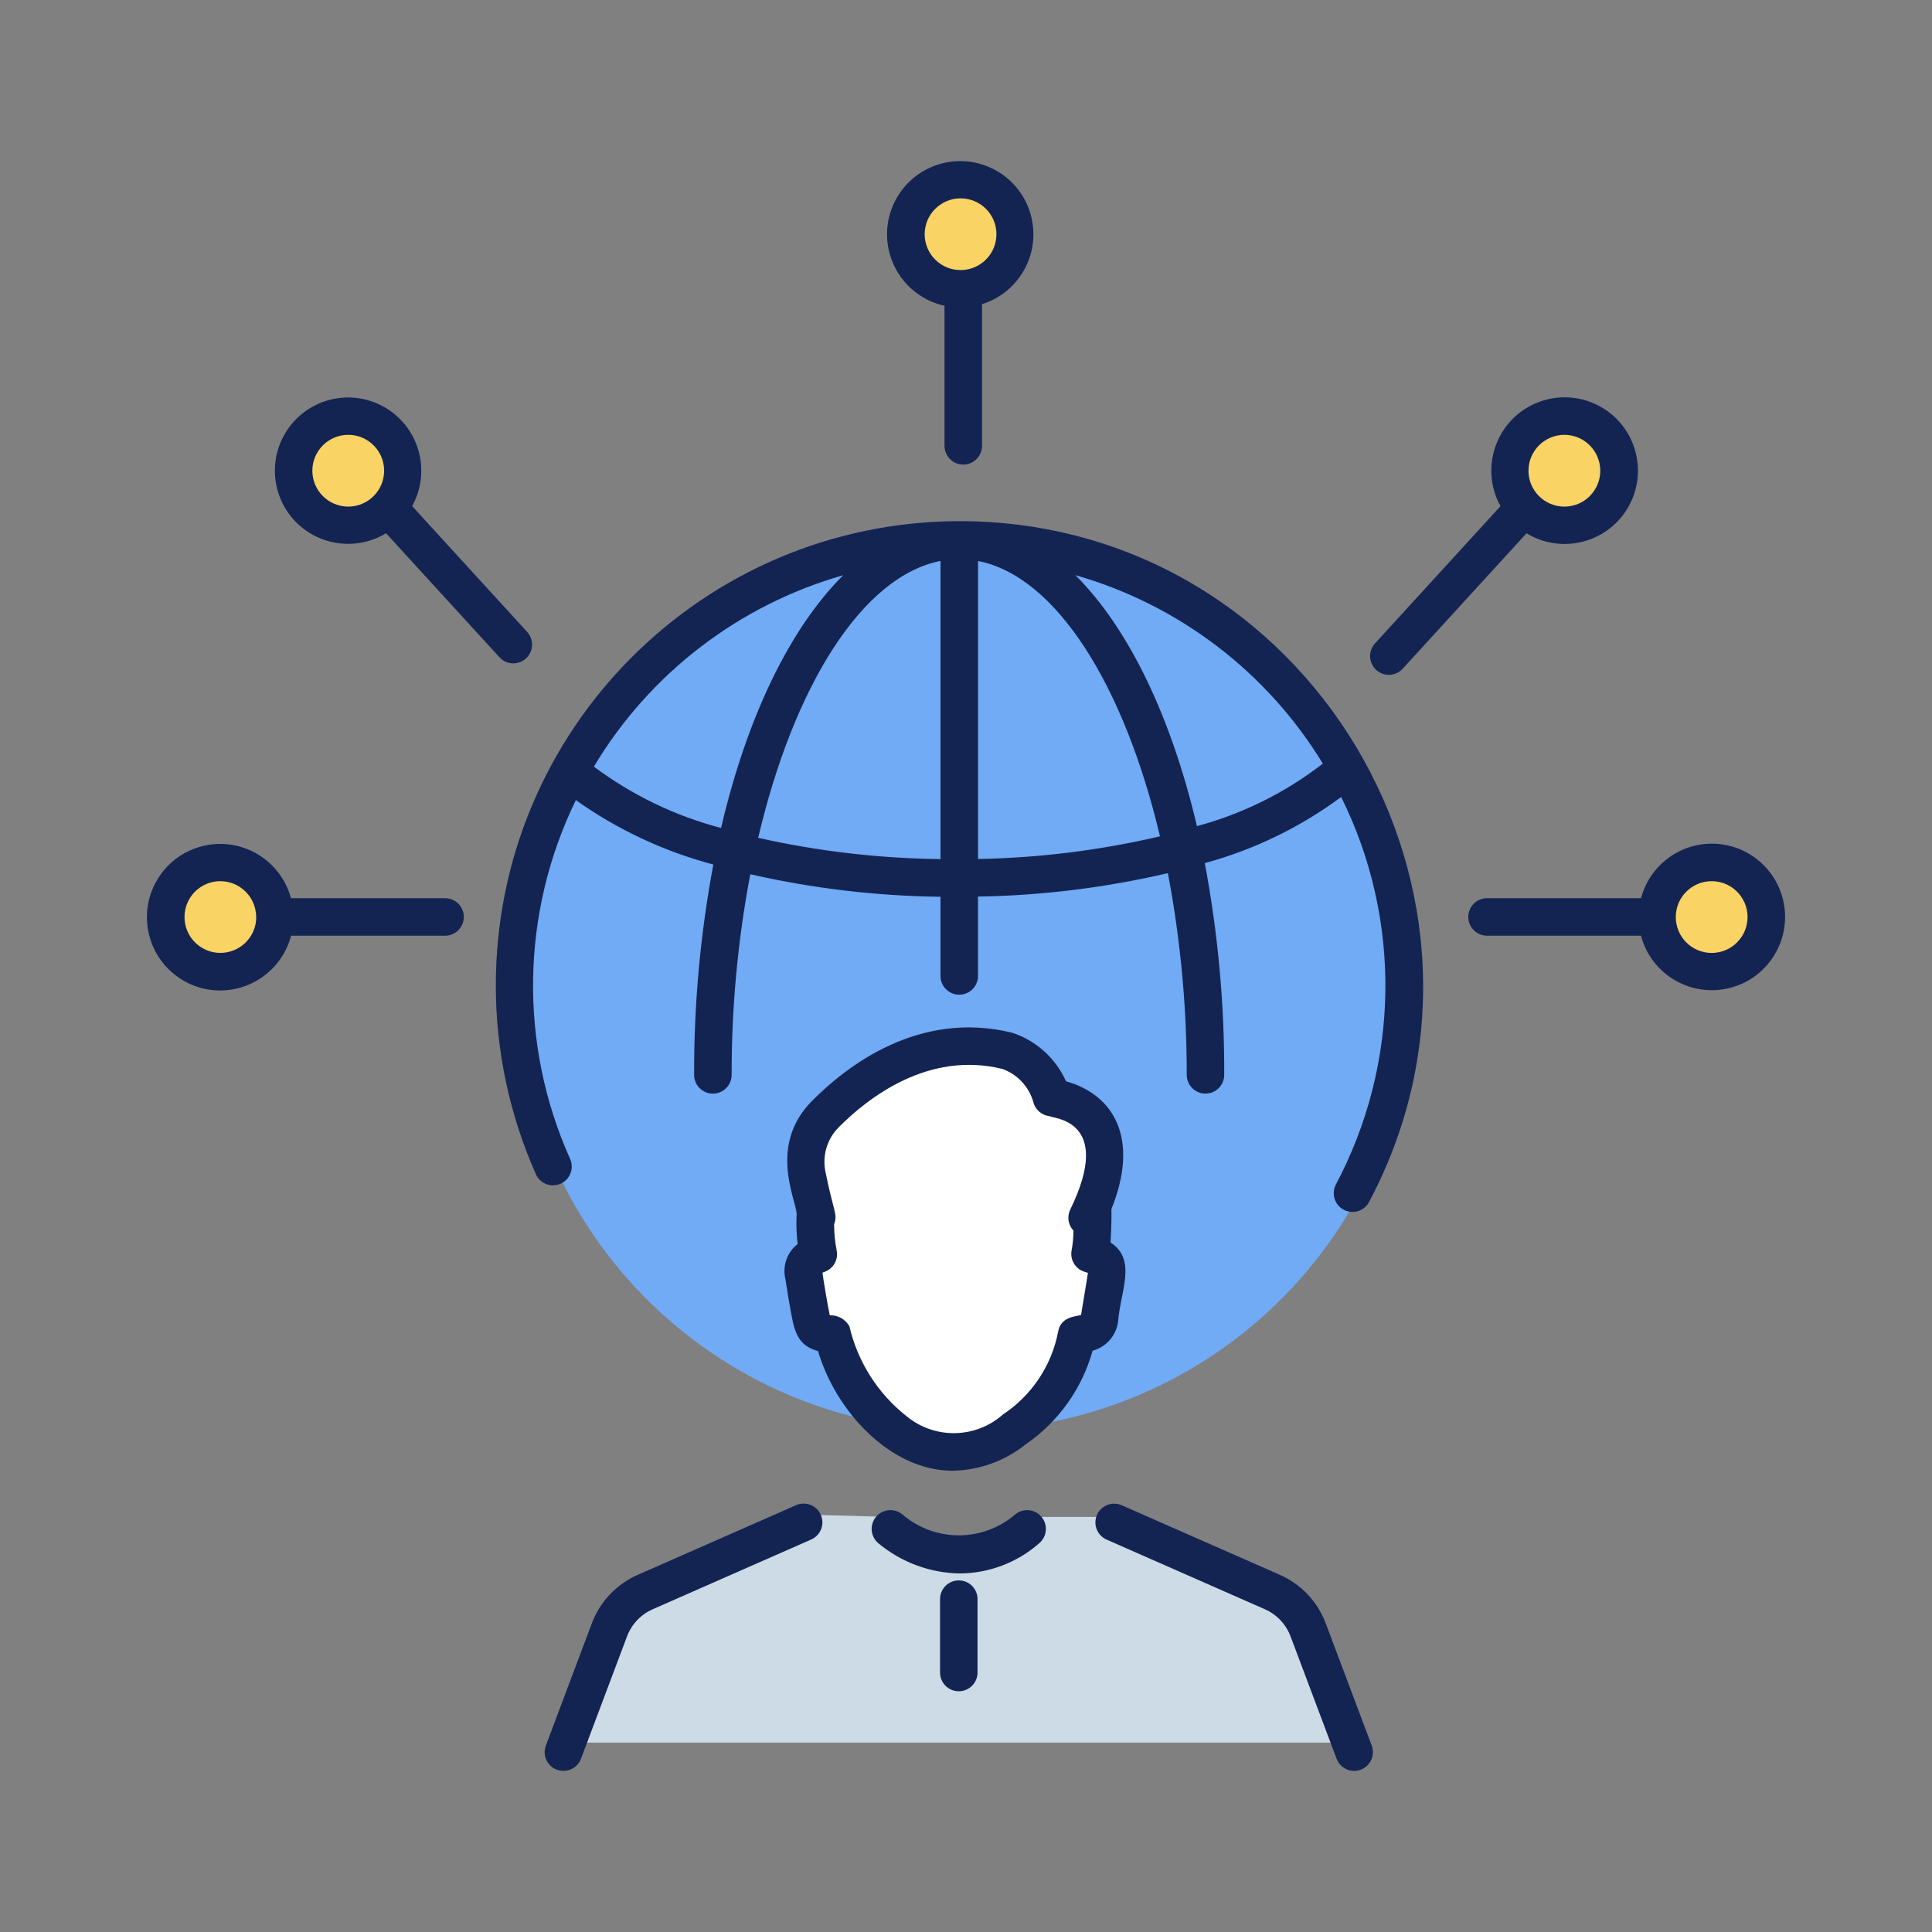
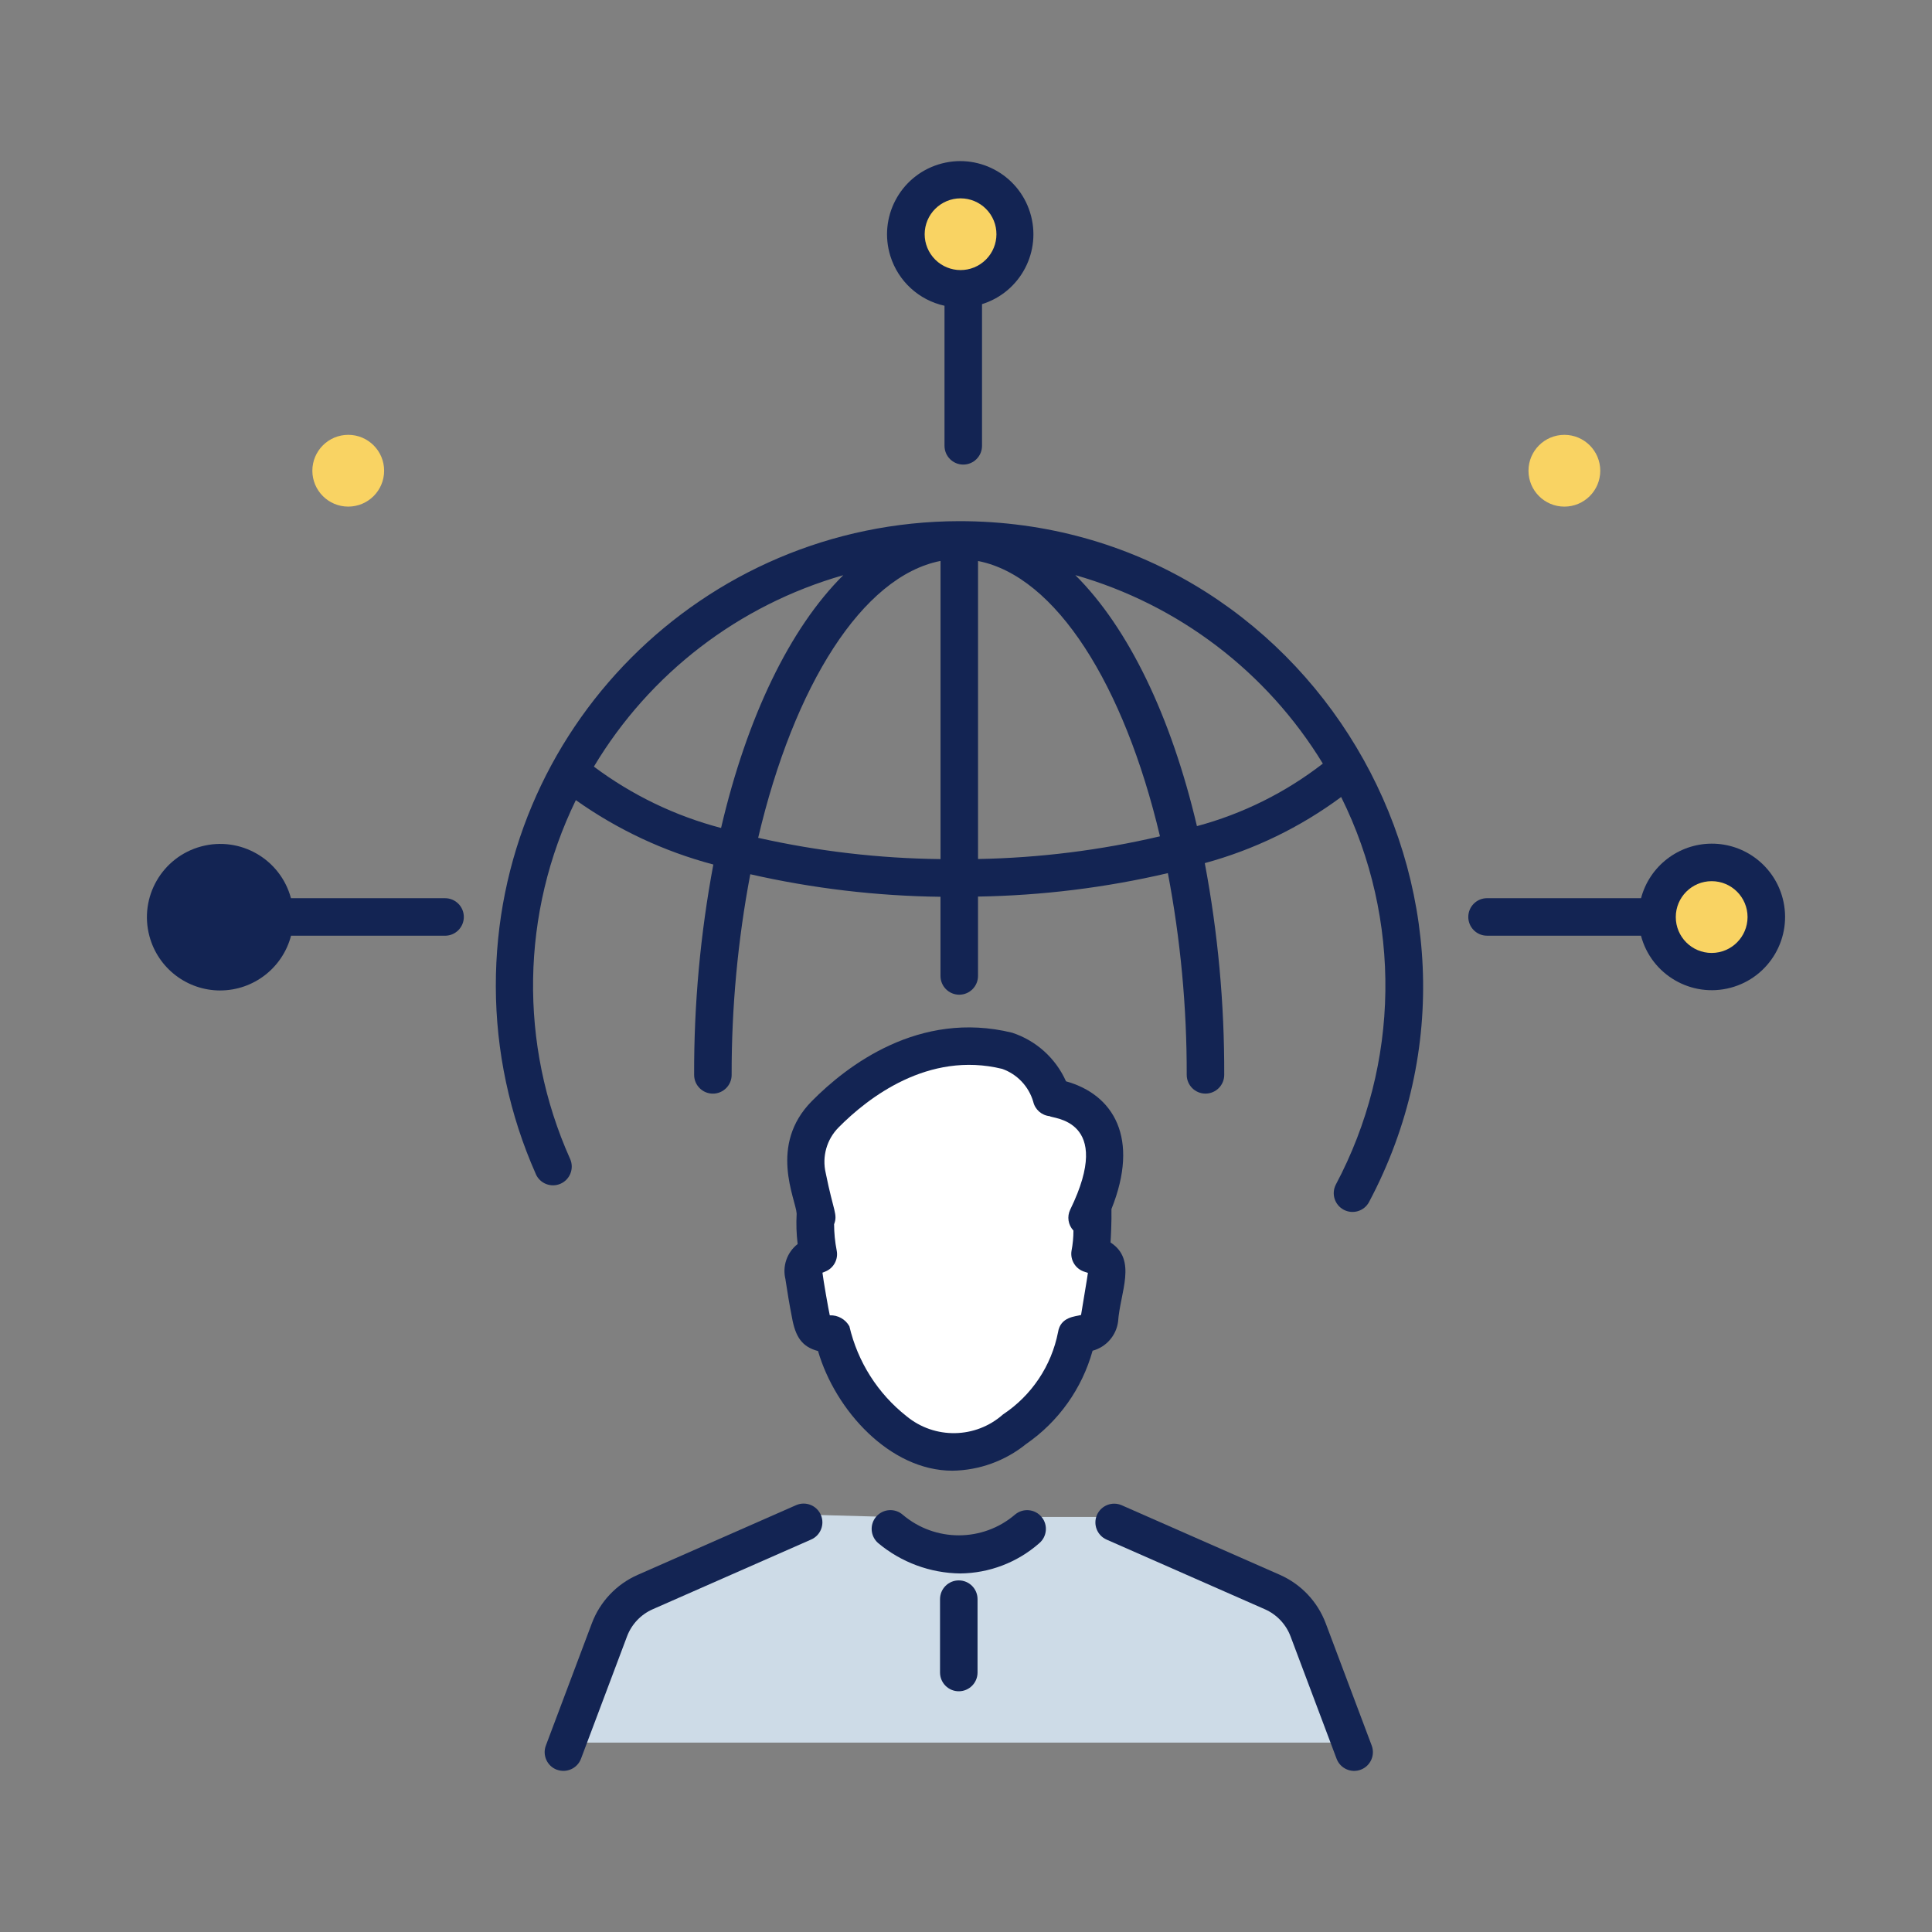
<svg xmlns="http://www.w3.org/2000/svg" id="_レイヤー_2" width="120" height="120" viewBox="0 0 120 120">
  <rect x="0" y="0" width="120" height="120" fill="#808080" stroke="none" />
  <g id="_レイヤー_2-2">
-     <circle cx="59.871" cy="60.98" r="27.874" fill="#71aaf5" />
    <path d="M38.358,100.301l12.631-6.198,3.437.094s3.284,3.003,5.124,2.618,5.142-2.595,5.142-2.595h3.444l12.222,6.081,3.677,7.935h-48.968l3.29-7.935Z" fill="#cddbe7" />
    <path d="M58.665,18.991v8.7c0,.643.522,1.165,1.165,1.165s1.165-.522,1.165-1.165v-8.8c2.396-.747,3.733-3.296,2.985-5.692-.747-2.396-3.296-3.733-5.692-2.985s-3.733,3.296-2.985,5.692c.486,1.557,1.769,2.735,3.362,3.085" fill="#132453" />
    <path d="M61.386,13.133h0c.78.952.641,2.356-.311,3.137-.952.78-2.356.641-3.137-.311-.375-.457-.553-1.044-.494-1.632.124-1.226,1.218-2.119,2.444-1.996.586.059,1.124.347,1.498.802" fill="#f9d363" />
    <path id="_パス_532" d="M33.28,72.924c.258.59.945.858,1.534.601.59-.258.858-.945.601-1.534-.003-.006-.005-.012-.008-.017-3.185-7.113-3.053-15.271.36-22.277,2.584,1.834,5.477,3.189,8.54,4-.807,4.308-1.207,8.683-1.193,13.066,0,.643.522,1.165,1.165,1.165s1.165-.522,1.165-1.165c-.008-4.181.38-8.354,1.158-12.462,3.878.882,7.838,1.351,11.814,1.4v4.917c0,.643.522,1.165,1.165,1.165s1.165-.522,1.165-1.165v-4.93c3.972-.065,7.925-.553,11.793-1.456.786,4.13,1.179,8.325,1.171,12.529,0,.643.522,1.165,1.165,1.165s1.165-.522,1.165-1.165c.014-4.412-.39-8.815-1.208-13.151,3.054-.831,5.927-2.223,8.471-4.106,3.777,7.608,3.654,16.571-.331,24.072-.295.572-.071,1.274.501,1.57.562.29,1.253.079,1.556-.476,10.087-18.98-3.7-42.3-25.448-42.3-15.928.032-28.815,12.97-28.784,28.898.008,4.014.854,7.983,2.484,11.652M47.091,52.04c2.221-9.449,6.467-16.246,11.327-17.2v18.52c-3.811-.043-7.608-.486-11.327-1.321M60.748,53.353v-18.508c4.841.945,9.074,7.7,11.3,17.1-3.706.868-7.494,1.34-11.3,1.41M82.164,47.429c-2.323,1.801-4.981,3.121-7.82,3.883-1.607-6.83-4.26-12.316-7.553-15.59,6.413,1.832,11.902,6.012,15.373,11.707M52.376,35.727c-3.316,3.292-5.983,8.82-7.589,15.7-2.854-.749-5.537-2.043-7.9-3.811,3.465-5.787,9.003-10.038,15.489-11.889" fill="#132453" />
-     <path d="M23.979,33.121l7.018,7.674c.419.489,1.155.545,1.644.126.489-.419.545-1.155.126-1.644-.016-.019-.033-.037-.05-.055l-7.118-7.788c1.215-2.197.418-4.963-1.779-6.178-2.197-1.215-4.963-.418-6.178,1.779-1.215,2.197-.418,4.963,1.779,6.178,1.426.788,3.165.753,4.558-.092" fill="#132453" />
    <path d="M21.629,27.008c1.231,0,2.229.997,2.23,2.228,0,1.231-.997,2.229-2.228,2.23s-2.229-.997-2.23-2.228h0c.001-1.231.998-2.228,2.228-2.23" fill="#f9d363" />
-     <path d="M87.124,41.535l7.691-8.412c2.149,1.307,4.95.625,6.257-1.524,1.307-2.149.625-4.95-1.524-6.257-2.149-1.307-4.95-.625-6.257,1.524-.85,1.397-.885,3.143-.093,4.573l-7.794,8.525c-.434.475-.401,1.212.074,1.646.475.434,1.212.401,1.646-.074" fill="#132453" />
    <path d="M97.166,27.009c1.231,0,2.229.998,2.229,2.229s-.998,2.229-2.229,2.229-2.229-.998-2.229-2.229c.001-1.231.998-2.228,2.229-2.229" fill="#f9d363" />
    <path d="M13.685,61.519c2.066-.006,3.868-1.402,4.392-3.4h9.567c.643,0,1.165-.522,1.165-1.165s-.522-1.165-1.165-1.165h-9.572c-.652-2.427-3.148-3.867-5.575-3.215-2.427.652-3.867,3.148-3.215,5.575.535,1.992,2.342,3.375,4.404,3.371" fill="#132453" />
-     <path d="M13.685,54.732c1.218.002,2.21.982,2.226,2.2v.02c0,.007,0,.016.005.025-.01,1.23-1.016,2.219-2.247,2.209-1.23-.01-2.219-1.016-2.209-2.247.01-1.223,1.005-2.21,2.229-2.209" fill="#f9d363" />
    <path d="M106.314,52.401c-2.06.007-3.858,1.396-4.386,3.387h-9.565c-.643,0-1.165.522-1.165,1.165s.522,1.165,1.165,1.165h9.561c.644,2.43,3.136,3.877,5.565,3.233,2.43-.644,3.877-3.136,3.233-5.565-.53-1.998-2.34-3.389-4.407-3.385" fill="#132453" />
    <path d="M106.315,59.189c-1.231,0-2.229-.998-2.229-2.229s.998-2.229,2.229-2.229c1.231,0,2.229.998,2.229,2.229h0c-.002,1.231-.999,2.228-2.229,2.229" fill="#f9d363" />
    <path d="M48.788,79.48c.118.786.252,1.589.4,2.336.219,1.247.643,1.841,1.622,2.1,1.07,3.681,4.466,7.432,8.345,7.432,1.67-.024,3.283-.608,4.581-1.659,2.011-1.389,3.471-3.439,4.126-5.793.845-.227,1.47-.941,1.584-1.808.128-1.832,1.2-3.837-.47-4.916.02-.229.075-1.352.058-2.075,1.769-4.41.13-7.112-2.822-7.934-.64-1.433-1.855-2.53-3.346-3.019-5.777-1.417-10.268,2.052-12.436,4.242-2.717,2.742-1.005,6.086-.948,6.995-.036.63-.015,1.262.062,1.888-.669.521-.965,1.389-.752,2.21" fill="#132453" />
    <path d="M52.087,70.025c1.82-1.839,5.567-4.758,10.161-3.635.933.33,1.65,1.089,1.928,2.038.112.491.528.854,1.029.9.094.155,4.033.139,1.268,5.805-.21.433-.13.95.2,1.3.001.422-.039.842-.119,1.256-.095.584.261,1.147.83,1.31.08.023.141.043.188.061-.007.1-.026.182-.426,2.615-.336.1-1.279.1-1.429,1.067-.41,2.093-1.641,3.934-3.419,5.111-1.698,1.508-4.242,1.554-5.994.108-1.781-1.405-3.032-3.373-3.547-5.582-.244-.439-.716-.703-1.218-.682-.072-.3-.406-2.209-.455-2.648.041-.018.091-.039.156-.063.534-.202.842-.763.727-1.322-.104-.535-.158-1.078-.16-1.623.236-.628-.037-.778-.519-3.178-.242-1.021.06-2.095.8-2.839" fill="#fff" />
    <path id="_パス_538" d="M68.136,94.093c-.259.588.008,1.275.596,1.534l.004.002,9.829,4.325c.736.325,1.31.932,1.594,1.685l2.859,7.6c.227.602.899.907,1.501.68s.907-.899.68-1.501l-2.859-7.6c-.506-1.34-1.529-2.42-2.838-3l-9.832-4.325c-.59-.256-1.275.012-1.535.6" fill="#132453" />
    <path id="_パス_539" d="M34.587,109.918c.602.226,1.273-.079,1.5-.68l2.859-7.6c.284-.752.858-1.359,1.594-1.684l9.828-4.325c.593-.25.871-.933.621-1.526-.25-.593-.933-.871-1.526-.621-.011.005-.022.009-.033.014l-9.829,4.325c-1.31.58-2.332,1.66-2.838,3l-2.859,7.6c-.225.602.079,1.273.681,1.5" fill="#132453" />
    <path id="_パス_540" d="M64.693,94.219c-.41-.495-1.144-.563-1.639-.153,0,0,0,0,0,0-2.007,1.722-4.968,1.729-6.983.017-.485-.423-1.221-.372-1.644.113-.423.485-.372,1.221.113,1.644,1.431,1.199,3.233,1.867,5.1,1.89,1.805-.017,3.543-.68,4.9-1.87.495-.41.565-1.144.155-1.639,0,0-.001-.001-.002-.002" fill="#132453" />
    <path id="_パス_541" d="M58.387,99.326v4.557c0,.643.522,1.165,1.165,1.165s1.165-.522,1.165-1.165v-4.557c0-.643-.522-1.165-1.165-1.165s-1.165.522-1.165,1.165" fill="#132453" />
-     <rect width="120" height="120" fill="none" />
  </g>
</svg>